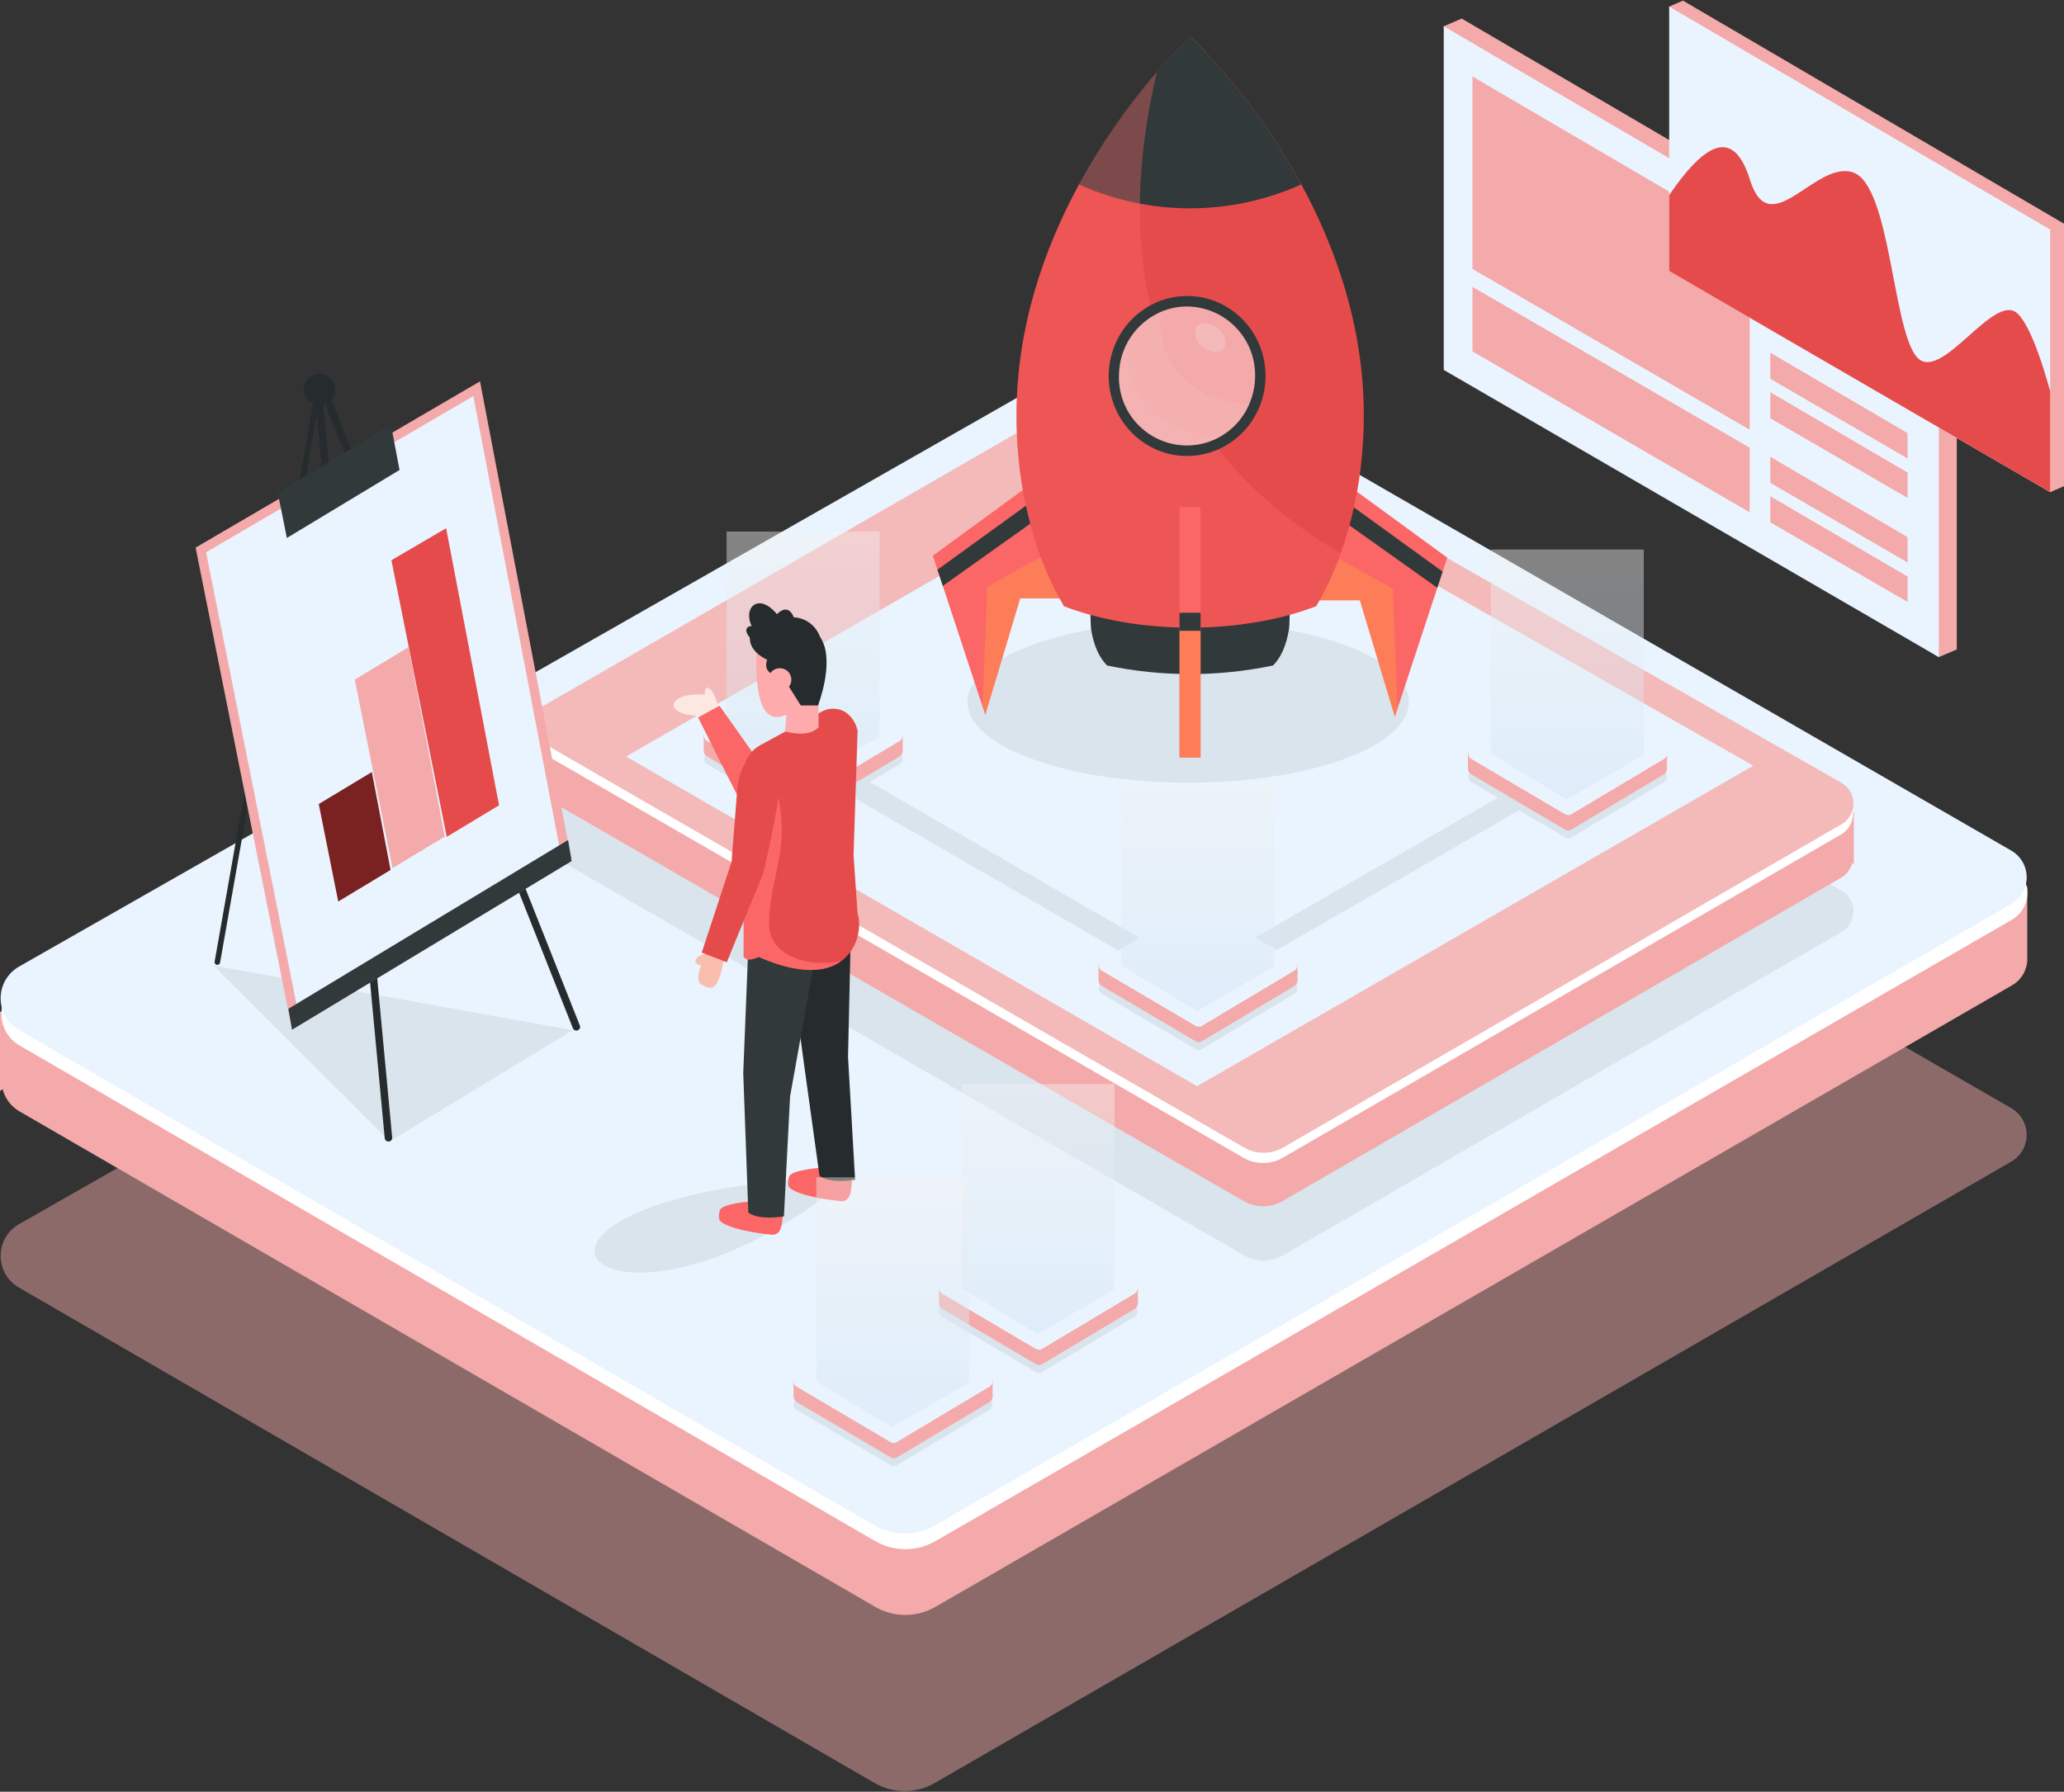
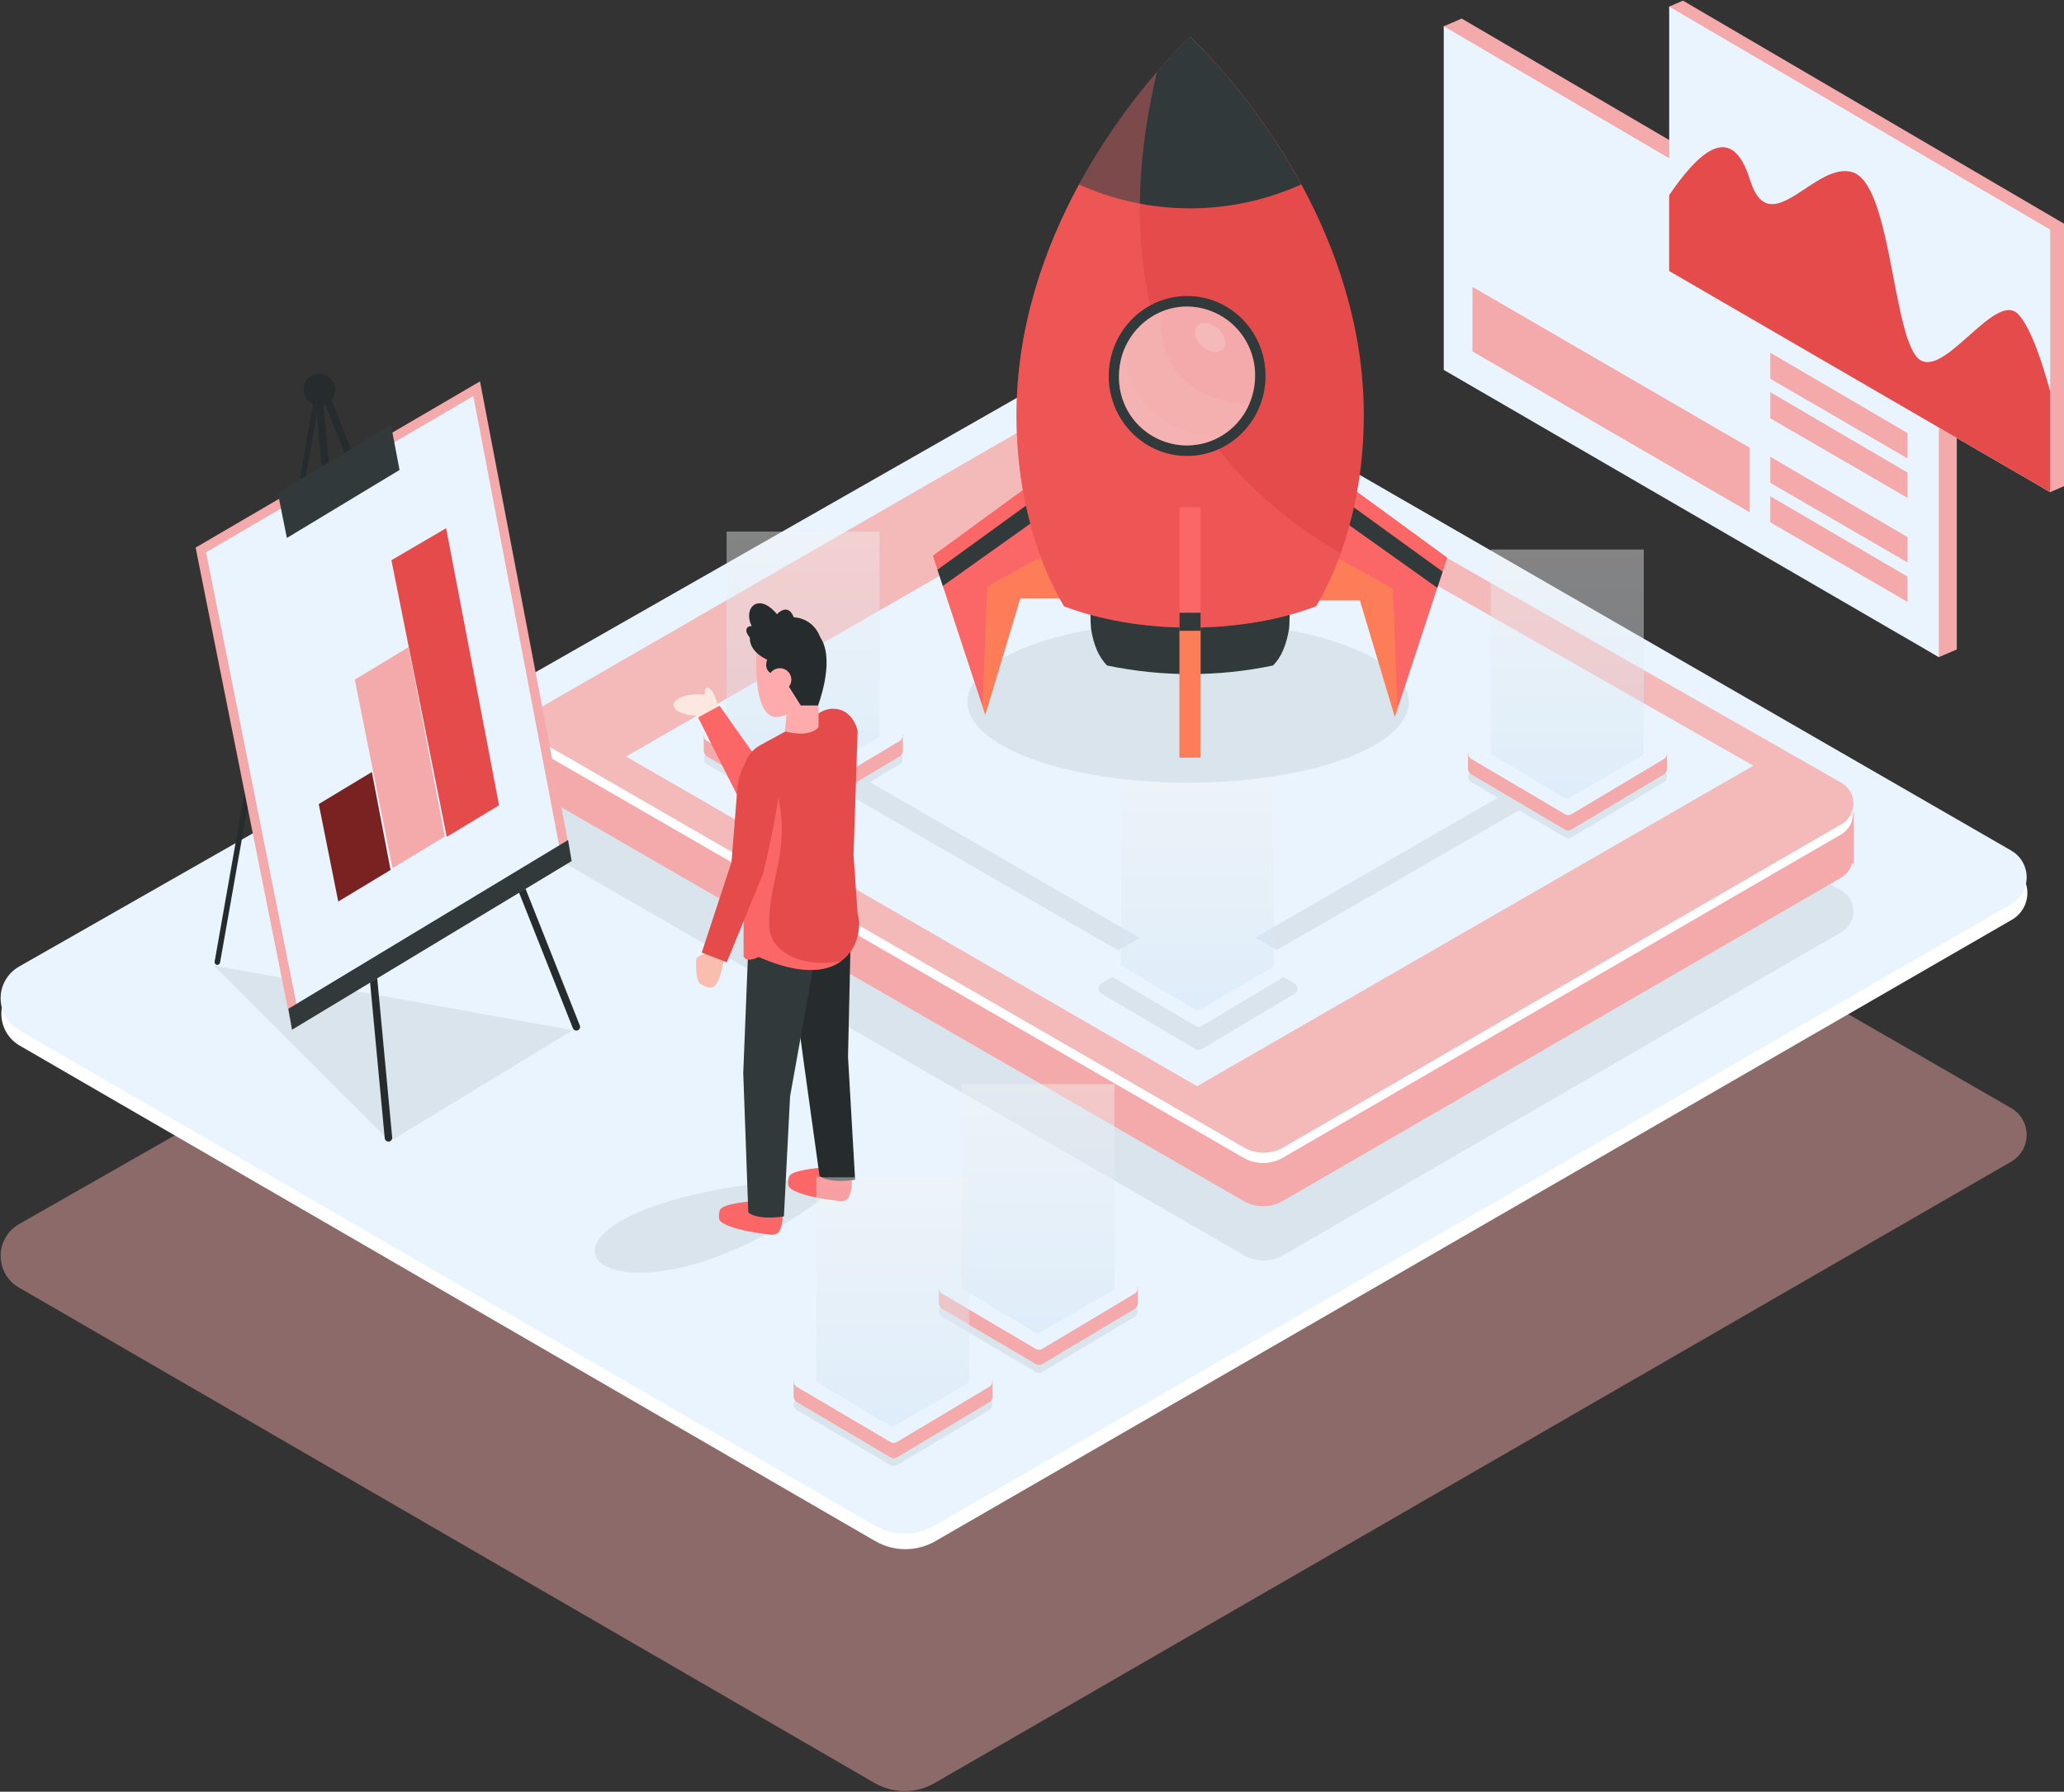
<svg xmlns="http://www.w3.org/2000/svg" width="167" height="145" viewBox="0 0 167 145" fill="none">
  <rect x="0" y="0" width="167" height="145" fill="#333333" stroke="none" />
  <path d="M161.02 31.408V32.102C161.02 31.909 161.006 31.717 160.98 31.526C160.98 31.526 160.98 31.459 160.966 31.427L161.02 31.408Z" fill="#A6CBF3" />
  <g style="mix-blend-mode:multiply" opacity="0.46">
    <path d="M163.924 92.364C163.907 92.446 163.886 92.526 163.86 92.605C163.672 93.202 163.266 93.705 162.722 94.013L75.63 144.294C74.891 144.722 74.051 144.948 73.197 144.948C72.342 144.948 71.503 144.722 70.764 144.294L1.531 104.198C0.946 103.866 0.494 103.341 0.254 102.713C0.213 102.612 0.179 102.508 0.155 102.402C-0.017 101.77 0.026 101.099 0.278 100.494C0.53 99.89 0.977 99.387 1.547 99.064L23.831 86.36L54.821 68.693L88.353 49.578C89.089 49.156 89.923 48.933 90.771 48.933C91.62 48.933 92.454 49.156 93.19 49.578L162.717 89.671C163.178 89.934 163.544 90.336 163.761 90.82C163.979 91.305 164.036 91.846 163.924 92.364Z" fill="#F4AAAA" />
  </g>
-   <path d="M164.029 77.503V71.745L157.631 72.452L93.246 35.335C92.51 34.913 91.676 34.692 90.828 34.692C89.979 34.692 89.145 34.913 88.409 35.335L6.408 82.083L0 81.871V88.296L0.209 88.14C0.306 88.518 0.479 88.873 0.715 89.183C0.952 89.494 1.249 89.753 1.587 89.947L70.817 130.04C71.558 130.468 72.397 130.693 73.252 130.693C74.107 130.693 74.946 130.468 75.686 130.04L162.781 79.749C163.175 79.524 163.499 79.196 163.719 78.8C163.939 78.404 164.046 77.955 164.029 77.503Z" fill="#F4AAAA" />
  <path d="M88.409 29.995L1.606 79.481C1.154 79.739 0.777 80.111 0.515 80.561C0.252 81.011 0.113 81.522 0.111 82.043C0.109 82.563 0.245 83.075 0.504 83.527C0.763 83.979 1.137 84.354 1.588 84.615L70.817 124.719C71.557 125.147 72.397 125.372 73.252 125.372C74.107 125.372 74.947 125.147 75.687 124.719L162.782 74.435C163.163 74.216 163.48 73.899 163.7 73.518C163.92 73.137 164.036 72.704 164.036 72.264C164.036 71.824 163.92 71.392 163.7 71.011C163.48 70.63 163.163 70.313 162.782 70.094L93.249 30.011C92.514 29.586 91.68 29.361 90.831 29.358C89.982 29.355 89.147 29.575 88.409 29.995Z" fill="white" />
  <path d="M163.924 71.523C163.908 71.603 163.884 71.683 163.86 71.764C163.672 72.359 163.266 72.862 162.722 73.169L75.63 123.453C74.89 123.88 74.051 124.104 73.197 124.104C72.343 124.104 71.503 123.88 70.764 123.453L1.531 83.357C0.946 83.024 0.495 82.499 0.254 81.871C0.213 81.77 0.179 81.665 0.155 81.558C-0.017 80.926 0.026 80.255 0.278 79.65C0.53 79.046 0.977 78.543 1.547 78.22L23.831 65.516L54.821 47.849L88.353 28.732C89.089 28.31 89.923 28.088 90.771 28.088C91.62 28.088 92.454 28.31 93.19 28.732L162.717 68.827C163.179 69.09 163.545 69.493 163.762 69.978C163.979 70.462 164.036 71.004 163.924 71.523Z" fill="#EAF4FE" />
  <g style="mix-blend-mode:multiply">
    <path d="M43.04 67.703C43.051 67.756 43.064 67.807 43.08 67.858C43.202 68.247 43.467 68.576 43.822 68.776L100.65 101.586C101.132 101.865 101.68 102.013 102.237 102.013C102.795 102.013 103.342 101.865 103.825 101.586L148.998 75.426C149.38 75.207 149.674 74.864 149.831 74.454C149.858 74.388 149.879 74.32 149.895 74.251C150.008 73.839 149.98 73.401 149.816 73.006C149.651 72.612 149.36 72.284 148.988 72.074L134.447 63.776L114.227 52.25L92.349 39.776C91.869 39.5 91.325 39.355 90.771 39.355C90.218 39.355 89.674 39.5 89.193 39.776L43.822 65.928C43.519 66.102 43.279 66.367 43.138 66.687C42.998 67.006 42.963 67.363 43.04 67.703Z" fill="#D9E4ED" />
  </g>
  <path d="M42.971 62.885V59.137L47.147 59.598L89.156 35.381C89.636 35.105 90.181 34.96 90.734 34.96C91.288 34.96 91.832 35.105 92.312 35.381L145.816 65.896L149.997 65.757V69.957L149.861 69.853C149.798 70.1 149.686 70.331 149.531 70.534C149.377 70.737 149.183 70.907 148.961 71.033L103.79 97.193C103.308 97.473 102.76 97.62 102.202 97.62C101.644 97.62 101.096 97.473 100.613 97.193L43.785 64.384C43.523 64.234 43.309 64.015 43.165 63.75C43.021 63.485 42.954 63.186 42.971 62.885Z" fill="#F4AAAA" />
  <path d="M92.317 31.893L148.956 64.183C149.25 64.352 149.495 64.597 149.666 64.891C149.836 65.185 149.925 65.519 149.925 65.859C149.925 66.199 149.836 66.533 149.666 66.827C149.495 67.121 149.25 67.365 148.956 67.534L103.785 93.695C103.302 93.974 102.754 94.121 102.196 94.121C101.638 94.121 101.09 93.974 100.607 93.695L43.779 60.885C43.531 60.742 43.324 60.535 43.181 60.287C43.037 60.038 42.962 59.756 42.962 59.469C42.962 59.182 43.037 58.9 43.181 58.652C43.324 58.403 43.531 58.197 43.779 58.053L89.148 31.898C89.63 31.62 90.176 31.473 90.732 31.472C91.288 31.471 91.835 31.616 92.317 31.893Z" fill="white" />
  <path d="M43.04 58.99C43.04 59.044 43.064 59.094 43.08 59.148C43.203 59.536 43.468 59.863 43.822 60.063L100.65 92.865C101.133 93.144 101.68 93.291 102.237 93.291C102.795 93.291 103.342 93.144 103.825 92.865L148.998 66.702C149.379 66.485 149.674 66.142 149.831 65.733C149.857 65.667 149.878 65.599 149.895 65.529C150.008 65.117 149.98 64.679 149.815 64.284C149.651 63.89 149.36 63.561 148.988 63.351L134.447 55.053L114.227 43.524L92.349 31.052C91.869 30.776 91.325 30.631 90.771 30.631C90.218 30.631 89.673 30.776 89.193 31.052L43.822 57.205C43.517 57.378 43.276 57.646 43.135 57.968C42.994 58.289 42.961 58.648 43.04 58.99Z" fill="#F4B9B9" />
  <path d="M141.86 61.967L95.359 35.456L50.653 61.225L96.86 87.905L141.86 61.967Z" fill="#EAF4FE" />
  <g style="mix-blend-mode:multiply">
    <path d="M96.86 80.605L64.779 62.063L65.651 60.556L96.86 78.592L126.618 61.426L127.488 62.933L96.86 80.605Z" fill="#D9E4ED" />
  </g>
  <g style="mix-blend-mode:multiply">
    <path d="M89.14 79.572L96.635 75.193C96.71 75.149 96.796 75.126 96.883 75.126C96.97 75.126 97.055 75.149 97.13 75.193L104.732 79.58C104.806 79.624 104.867 79.686 104.91 79.76C104.952 79.835 104.975 79.919 104.975 80.004C104.975 80.09 104.952 80.174 104.91 80.249C104.867 80.323 104.806 80.385 104.732 80.429L97.237 84.904C97.162 84.95 97.075 84.973 96.987 84.973C96.899 84.973 96.812 84.95 96.737 84.904L89.135 80.421C89.068 80.382 89.012 80.328 88.97 80.264C88.929 80.199 88.903 80.125 88.896 80.049C88.886 79.954 88.904 79.859 88.947 79.774C88.99 79.689 89.057 79.619 89.14 79.572Z" fill="#D9E4ED" />
  </g>
-   <path d="M104.987 78.028H103.145L97.128 74.548C97.052 74.504 96.967 74.481 96.88 74.481C96.793 74.481 96.708 74.504 96.632 74.548L90.695 78.028H88.883V79.449H88.904C88.916 79.519 88.942 79.586 88.983 79.644C89.023 79.702 89.076 79.751 89.137 79.786L96.74 84.27C96.815 84.315 96.902 84.339 96.99 84.339C97.078 84.339 97.164 84.315 97.24 84.27L104.735 79.794C104.796 79.757 104.849 79.708 104.889 79.648C104.929 79.589 104.956 79.522 104.968 79.452H104.987V78.028Z" fill="#F4AAAA" />
  <path d="M89.14 77.696L96.635 73.316C96.71 73.272 96.796 73.249 96.883 73.249C96.97 73.249 97.055 73.272 97.13 73.316L104.732 77.701C104.806 77.744 104.867 77.806 104.91 77.881C104.952 77.955 104.975 78.04 104.975 78.125C104.975 78.211 104.952 78.295 104.91 78.37C104.867 78.444 104.806 78.506 104.732 78.549L97.237 83.028C97.162 83.073 97.075 83.097 96.987 83.097C96.899 83.097 96.812 83.073 96.737 83.028L89.135 78.547C89.061 78.503 89 78.441 88.957 78.367C88.915 78.292 88.892 78.208 88.892 78.123C88.892 78.037 88.915 77.953 88.957 77.878C89 77.804 89.061 77.742 89.135 77.698L89.14 77.696Z" fill="#EAF4FE" />
  <g opacity="0.42">
    <path d="M90.722 61.6V78.143L96.871 81.815L103.097 78.22V61.6H90.722Z" fill="url(#paint0_linear_81_13)" />
  </g>
  <g style="mix-blend-mode:multiply">
    <path d="M119.043 62.443L126.538 58.064C126.613 58.02 126.698 57.998 126.785 57.998C126.872 57.998 126.958 58.02 127.033 58.064L134.635 62.449C134.709 62.492 134.77 62.554 134.812 62.629C134.855 62.703 134.877 62.787 134.877 62.873C134.877 62.958 134.855 63.043 134.812 63.117C134.77 63.191 134.709 63.254 134.635 63.297L127.14 67.773C127.064 67.818 126.978 67.842 126.89 67.842C126.801 67.842 126.715 67.818 126.639 67.773L119.037 63.289C118.971 63.251 118.914 63.197 118.873 63.132C118.831 63.067 118.806 62.993 118.799 62.917C118.789 62.823 118.807 62.728 118.85 62.644C118.894 62.56 118.96 62.49 119.043 62.443Z" fill="#D9E4ED" />
  </g>
  <path d="M134.878 60.899H133.037L127.019 57.419C126.944 57.375 126.859 57.352 126.772 57.352C126.685 57.352 126.599 57.375 126.524 57.419L120.587 60.899H118.775V62.32H118.796C118.807 62.39 118.834 62.457 118.874 62.515C118.915 62.574 118.968 62.622 119.029 62.657L126.631 67.141C126.707 67.186 126.793 67.21 126.882 67.21C126.97 67.21 127.056 67.186 127.132 67.141L134.627 62.665C134.689 62.629 134.741 62.579 134.782 62.52C134.822 62.461 134.848 62.393 134.86 62.323H134.878V60.899Z" fill="#F4AAAA" />
  <path d="M119.043 60.567L126.538 56.188C126.613 56.144 126.698 56.12 126.785 56.12C126.872 56.12 126.958 56.144 127.033 56.188L134.635 60.572C134.709 60.616 134.77 60.678 134.813 60.752C134.855 60.827 134.877 60.911 134.877 60.996C134.877 61.082 134.855 61.166 134.813 61.241C134.77 61.315 134.709 61.377 134.635 61.421L127.14 65.899C127.064 65.944 126.978 65.967 126.89 65.967C126.802 65.967 126.715 65.944 126.639 65.899L119.037 61.415C118.963 61.372 118.902 61.31 118.86 61.235C118.817 61.161 118.795 61.077 118.795 60.991C118.795 60.905 118.817 60.821 118.86 60.747C118.902 60.672 118.963 60.61 119.037 60.567H119.043Z" fill="#EAF4FE" />
  <g opacity="0.42">
    <path d="M120.625 44.471V61.014L126.773 64.689L132.999 61.091V44.471H120.625Z" fill="url(#paint1_linear_81_13)" />
  </g>
  <g style="mix-blend-mode:multiply">
    <path d="M57.203 60.992L64.698 56.613C64.773 56.569 64.859 56.546 64.946 56.546C65.033 56.546 65.118 56.569 65.193 56.613L72.793 60.998C72.867 61.041 72.928 61.103 72.97 61.178C73.013 61.252 73.035 61.336 73.035 61.422C73.035 61.508 73.013 61.592 72.97 61.666C72.928 61.741 72.867 61.803 72.793 61.846L65.298 66.325C65.222 66.37 65.135 66.394 65.046 66.394C64.957 66.394 64.871 66.37 64.794 66.325L57.195 61.841C57.129 61.802 57.072 61.748 57.031 61.683C56.989 61.619 56.962 61.545 56.954 61.469C56.944 61.374 56.962 61.278 57.007 61.193C57.051 61.108 57.119 61.039 57.203 60.992Z" fill="#D9E4ED" />
  </g>
  <path d="M73.044 59.448H71.203L65.185 55.968C65.11 55.924 65.025 55.901 64.938 55.901C64.851 55.901 64.765 55.924 64.69 55.968L58.753 59.448H56.941V60.869H56.959C56.971 60.939 56.999 61.006 57.04 61.064C57.08 61.122 57.133 61.171 57.195 61.206L64.794 65.69C64.871 65.735 64.957 65.759 65.046 65.759C65.135 65.759 65.222 65.735 65.298 65.69L72.793 61.212C72.854 61.176 72.907 61.127 72.947 61.068C72.986 61.009 73.012 60.942 73.023 60.872H73.044V59.448Z" fill="#F4AAAA" />
  <path d="M57.203 59.116L64.698 54.734C64.773 54.69 64.859 54.667 64.946 54.667C65.033 54.667 65.118 54.69 65.193 54.734L72.793 59.118C72.867 59.162 72.928 59.224 72.97 59.298C73.013 59.373 73.035 59.457 73.035 59.543C73.035 59.629 73.013 59.713 72.97 59.787C72.928 59.861 72.867 59.923 72.793 59.967L65.298 64.445C65.221 64.49 65.135 64.514 65.046 64.514C64.958 64.514 64.871 64.49 64.794 64.445L57.195 59.964C57.128 59.925 57.072 59.871 57.03 59.806C56.988 59.74 56.962 59.666 56.954 59.59C56.945 59.495 56.963 59.4 57.008 59.316C57.052 59.231 57.12 59.162 57.203 59.116Z" fill="#EAF4FE" />
  <g opacity="0.42">
    <path d="M58.788 43.02V59.56L64.933 63.235L71.162 59.641V43.02H58.788Z" fill="url(#paint2_linear_81_13)" />
  </g>
  <g style="mix-blend-mode:multiply">
    <path d="M96.135 63.34C105.995 63.34 113.989 60.416 113.989 56.809C113.989 53.201 105.995 50.277 96.135 50.277C86.274 50.277 78.28 53.201 78.28 56.809C78.28 60.416 86.274 63.34 96.135 63.34Z" fill="#D9E4ED" />
  </g>
  <g style="mix-blend-mode:multiply">
    <path d="M31.538 92.372L46.344 83.373L17.314 78.148L31.538 92.372Z" fill="#D9E4ED" />
  </g>
  <path d="M17.584 78.084C17.637 78.083 17.688 78.064 17.729 78.03C17.77 77.996 17.797 77.949 17.806 77.896L25.997 31.486C26.003 31.429 25.986 31.372 25.952 31.326C25.917 31.281 25.866 31.25 25.81 31.24C25.753 31.23 25.695 31.242 25.647 31.273C25.599 31.305 25.564 31.353 25.55 31.408L17.367 77.819C17.361 77.849 17.362 77.879 17.368 77.909C17.374 77.938 17.386 77.966 17.403 77.991C17.421 78.016 17.442 78.038 17.468 78.054C17.494 78.07 17.522 78.081 17.552 78.086L17.584 78.084Z" fill="#262C2D" />
  <path d="M31.129 92.121L25.462 31.791C25.445 31.662 25.476 31.531 25.549 31.423C25.622 31.315 25.732 31.237 25.858 31.204C25.984 31.172 26.118 31.186 26.234 31.245C26.35 31.303 26.441 31.402 26.49 31.523L46.919 83.001C46.945 83.075 46.941 83.155 46.908 83.226C46.876 83.297 46.817 83.353 46.745 83.382C46.672 83.41 46.591 83.41 46.519 83.38C46.447 83.351 46.389 83.294 46.357 83.223L26.11 32.203L31.731 92.054C31.738 92.133 31.714 92.211 31.664 92.273C31.614 92.334 31.542 92.374 31.463 92.383H31.434C31.36 92.385 31.287 92.359 31.231 92.311C31.174 92.262 31.138 92.195 31.129 92.121Z" fill="#262C2D" />
  <path d="M24.557 31.532C24.557 31.786 24.633 32.034 24.774 32.245C24.915 32.457 25.116 32.621 25.35 32.718C25.585 32.816 25.843 32.841 26.093 32.792C26.342 32.742 26.571 32.62 26.75 32.44C26.93 32.26 27.052 32.031 27.102 31.782C27.152 31.533 27.126 31.274 27.029 31.04C26.932 30.805 26.767 30.604 26.556 30.463C26.345 30.322 26.096 30.247 25.842 30.247C25.501 30.247 25.174 30.382 24.933 30.623C24.692 30.864 24.557 31.191 24.557 31.532Z" fill="#262C2D" />
  <path d="M38.838 30.862L46.25 69.665L23.628 83.317L15.828 44.316L38.838 30.862Z" fill="#F4AAAA" />
  <path d="M45.406 69.29L38.297 32.053L16.676 44.696L24.158 82.112L45.406 69.29Z" fill="#EAF4FE" />
  <path d="M36.145 67.725L31.669 45.336L36.097 42.747L40.38 65.171L36.145 67.725Z" fill="#E64B4B" />
  <path d="M33.061 52.37L35.99 67.703L31.758 70.257L28.706 54.999L33.061 52.37Z" fill="#F4AAAA" />
  <path d="M30.087 62.478L31.6 70.404L27.368 72.958L25.791 65.069L30.087 62.478Z" fill="#7A2121" />
  <path d="M45.963 67.981L46.25 69.684L23.628 83.333L23.334 81.638L45.963 67.981Z" fill="#31393A" />
  <path d="M31.629 34.372L32.328 38.033L23.211 43.537L22.48 39.891L31.629 34.372Z" fill="#31393A" />
  <path d="M158.325 24.955L118.269 1.503L116.816 2.127L118.269 29.312L156.871 53.179L158.325 52.558V24.955Z" fill="#F4AAAA" />
  <path d="M156.871 25.578V53.179L116.816 29.936V2.127L156.871 25.578Z" fill="#EAF4FE" />
-   <path d="M141.568 19.323V34.778L119.139 21.764V6.19L141.568 19.323Z" fill="#F4AAAA" />
  <path d="M119.139 28.44L141.568 41.457V36.232L119.139 23.215V28.44Z" fill="#F4AAAA" />
  <path d="M143.236 20.126V22.238L154.342 28.683V26.628L143.236 20.126Z" fill="#F4AAAA" />
  <path d="M143.236 25.431L154.342 31.877V29.824L143.236 23.319V25.431Z" fill="#F4AAAA" />
  <path d="M143.236 28.544V30.656L154.342 37.102V35.049L143.236 28.544Z" fill="#F4AAAA" />
  <path d="M143.236 33.85L154.342 40.295V38.242L143.236 31.738V33.85Z" fill="#F4AAAA" />
  <path d="M143.236 36.965V39.075L154.342 45.52V43.467L143.236 36.965Z" fill="#F4AAAA" />
  <path d="M143.236 42.268L154.342 48.714V46.661L143.236 40.159V42.268Z" fill="#F4AAAA" />
  <path d="M167 18.102L136.171 0.052L135.055 0.532L136.171 21.456L165.881 39.827L167 39.345V18.102Z" fill="#F4AAAA" />
  <path d="M165.881 18.581V39.827L135.055 21.935V0.532L165.881 18.581Z" fill="#EAF4FE" />
  <path d="M165.881 31.663V39.827L135.052 21.93V15.797C138.468 10.781 140.452 10.893 141.603 14.582C143.209 19.692 146.873 12.976 149.901 13.942C152.928 14.909 153.094 26.256 155.013 28.799C156.933 31.341 161.4 23.367 163.311 25.442C164.286 26.48 165.204 29.205 165.881 31.663Z" fill="#E64B4B" />
  <g style="mix-blend-mode:multiply">
    <path d="M66.376 95.274C35.893 97.306 48.584 111.225 68.076 95.847L66.376 95.274Z" fill="#D9E4ED" />
  </g>
-   <path d="M57.323 77.163C57.323 77.163 56.595 77.182 56.333 77.602C56.071 78.022 56.713 78.137 56.713 78.137C56.226 79.58 56.74 79.66 56.74 79.66C57.583 80.196 57.845 79.765 57.845 79.765C58.303 79.374 58.573 77.623 58.573 77.623L57.323 77.163Z" fill="#F9BEAE" />
+   <path d="M57.323 77.163C57.323 77.163 56.595 77.182 56.333 77.602C56.226 79.58 56.74 79.66 56.74 79.66C57.583 80.196 57.845 79.765 57.845 79.765C58.303 79.374 58.573 77.623 58.573 77.623L57.323 77.163Z" fill="#F9BEAE" />
  <path d="M57.042 56.22C56.911 55.264 57.755 55.433 58.145 57.381L57.117 57.962C53.236 57.981 54.066 55.925 57.042 56.22Z" fill="#FDE7E1" />
  <path d="M68.467 57.697C66.885 56.541 65.111 59.118 65.111 59.118L62.233 62.794L58.218 57.114L56.483 58.061C56.483 58.061 58.542 62.197 60.06 65.155C60.234 65.493 60.486 65.785 60.794 66.007C61.103 66.23 61.46 66.376 61.836 66.433C62.212 66.491 62.596 66.459 62.958 66.339C63.319 66.22 63.647 66.017 63.914 65.746C65.493 64.14 67.394 62.157 68.002 61.343C69.565 59.218 69.257 58.278 68.467 57.697Z" fill="#FB6666" />
  <path d="M63.839 95.234C64.005 94.656 66.556 94.493 66.556 94.493L68.941 95.563C68.858 96.88 68.612 97.209 68.036 97.209C64.251 96.8 63.839 96.058 63.839 96.058C63.839 96.058 63.676 95.809 63.839 95.234Z" fill="#FB6666" />
  <path d="M63.593 75.319L65.073 86.261L66.307 95.151C66.307 95.151 66.885 95.809 69.187 95.48L68.614 85.522L68.882 73.589L63.593 75.319Z" fill="#262C2D" />
  <path d="M58.242 97.951C58.408 97.375 60.959 97.209 60.959 97.209L63.346 98.28C63.264 99.597 63.017 99.926 62.439 99.926C58.654 99.514 58.242 98.773 58.242 98.773C58.242 98.773 58.078 98.524 58.242 97.951Z" fill="#FB6666" />
  <path d="M60.547 76.633L60.137 86.84L60.547 98.114C60.547 98.114 61.125 98.77 63.427 98.443L63.925 88.732L66.601 73.822L60.547 76.633Z" fill="#31393A" />
  <path d="M60.177 62.537V77.415C60.177 77.415 60.391 77.931 61.381 77.436C64.77 78.93 66.863 78.662 68.073 77.77C68.148 77.714 68.221 77.655 68.29 77.597C69.503 76.544 69.688 74.834 69.39 73.959L69.061 69.186L69.39 59.145C69.293 58.668 69.055 58.23 68.708 57.887C68.422 57.603 68.05 57.422 67.65 57.373C67.25 57.319 66.843 57.394 66.489 57.587L61.488 60.321C61.166 60.496 60.886 60.741 60.669 61.038C60.349 61.472 60.176 61.997 60.177 62.537Z" fill="#E64B4B" />
  <path d="M61.248 52.236C61.248 52.236 60.67 58.572 63.141 57.997C65.611 57.421 66.267 54.458 66.267 54.458L64.538 52.236H61.248Z" fill="#FDABAD" />
  <path d="M63.756 56.554L63.51 59.188C63.51 59.188 65.402 59.764 66.227 58.859V56.554H63.756Z" fill="#FDABAD" />
  <path d="M62.728 54.622C61.657 54.375 62.069 53.388 62.069 53.388C62.069 53.388 60.669 52.812 60.669 51.661C60.669 50.51 61.74 49.769 61.74 49.769L62.316 50.178C62.316 50.178 65.528 49.932 66.513 51.824C67.498 53.717 66.184 57.092 66.184 57.092H64.789L63.55 55.117L62.728 54.622Z" fill="#262C2D" />
  <path d="M62.166 55.007C62.166 55.191 62.221 55.372 62.323 55.525C62.426 55.678 62.571 55.797 62.742 55.868C62.912 55.938 63.099 55.957 63.28 55.92C63.461 55.884 63.627 55.795 63.757 55.665C63.887 55.534 63.976 55.368 64.011 55.187C64.047 55.006 64.028 54.819 63.957 54.649C63.886 54.478 63.767 54.333 63.613 54.231C63.46 54.129 63.279 54.075 63.095 54.075C62.973 54.075 62.852 54.1 62.739 54.147C62.626 54.193 62.523 54.262 62.437 54.349C62.351 54.435 62.282 54.538 62.236 54.651C62.189 54.764 62.166 54.885 62.166 55.007Z" fill="#FDABAD" />
  <path d="M64.227 49.956C63.732 48.716 62.867 49.707 62.867 49.707C61.387 47.911 60.089 49.172 60.819 50.67C60.437 50.636 60.108 51.032 60.761 51.688L66.58 52.555C66.331 49.956 64.227 49.956 64.227 49.956Z" fill="#262C2D" />
  <path d="M60.177 63.819V77.415C60.177 77.415 60.391 77.931 61.381 77.436C64.77 78.93 66.863 78.662 68.073 77.77C65.153 78.359 62.23 77.235 62.23 74.786C62.23 70.556 64.422 68.522 62.388 62.339L60.177 63.819Z" fill="#FB6666" />
  <path d="M61.746 61.035C62.645 61.142 63.317 61.758 63.028 64.175C62.739 66.592 61.748 70.682 61.748 70.682L58.804 77.875L56.778 77.091L59.187 69.764L59.669 63.696C59.669 63.696 59.95 60.818 61.746 61.035Z" fill="#E64B4B" />
  <path d="M117.097 45.127L116.725 46.262L116.294 47.571L113.082 57.322L112.857 58.005L110.03 48.583H105.006L105.969 43.901L106.628 40.697L106.941 39.176L107.203 37.902L117.097 45.127Z" fill="#FB6666" />
  <g style="mix-blend-mode:multiply" opacity="0.38">
    <path d="M113.082 57.322L112.857 58.005L110.03 48.583H105.006L105.969 43.901L112.699 47.64L113.082 57.322Z" fill="#FEA342" />
  </g>
  <path d="M116.725 46.262L116.294 47.571L106.628 40.697L106.941 39.176L116.725 46.262Z" fill="#31393A" />
  <path d="M75.48 44.972L75.852 46.107L76.283 47.416L79.495 57.164L79.72 57.847L82.547 48.425H87.571L86.608 43.743L85.949 40.539L85.636 39.021L85.374 37.747L75.48 44.972Z" fill="#FB6666" />
  <g style="mix-blend-mode:multiply" opacity="0.38">
    <path d="M79.496 57.165L79.721 57.847L82.547 48.425H87.572L86.608 43.743L79.876 47.483L79.496 57.165Z" fill="#FEA342" />
  </g>
  <path d="M75.852 46.107L76.283 47.416L85.949 40.539L85.636 39.021L75.852 46.107Z" fill="#31393A" />
  <path d="M88.206 47.014C88.206 48.786 88.23 50.566 88.275 50.871C88.49 52.266 88.942 53.214 89.571 53.856C94.001 54.784 98.576 54.784 103.006 53.856C103.635 53.214 104.077 52.266 104.301 50.871C104.347 50.566 104.371 48.786 104.371 47.014H88.206Z" fill="#31393A" />
  <path d="M110.346 33.587C110.346 34.699 110.296 35.79 110.196 36.861C109.961 39.561 109.385 42.221 108.48 44.776C107.954 46.264 107.287 47.698 106.488 49.059C104.955 49.635 103.369 50.061 101.753 50.331C99.949 50.641 98.121 50.795 96.29 50.791C92.465 50.791 88.934 50.146 86.086 49.059C85.067 47.303 84.258 45.434 83.677 43.489C83.024 41.332 82.593 39.114 82.392 36.869C82.296 35.798 82.247 34.707 82.247 33.595C82.247 26.392 84.552 19.994 87.304 14.93C89.078 11.682 91.191 8.632 93.608 5.829C94.885 4.343 95.859 3.388 96.223 3.037L96.303 2.965L96.381 3.037C99.918 6.545 102.922 10.552 105.297 14.93C108.036 19.986 110.346 26.384 110.346 33.587Z" fill="#E64B4B" />
  <path d="M105.284 14.925C102.456 16.2 99.389 16.86 96.287 16.86C93.185 16.86 90.118 16.2 87.29 14.925C89.665 10.545 92.67 6.538 96.209 3.032L96.29 2.957L96.367 3.032C99.906 6.537 102.911 10.545 105.284 14.925Z" fill="#31393A" />
  <g style="mix-blend-mode:multiply" opacity="0.38">
    <path d="M108.48 44.776C107.954 46.264 107.287 47.698 106.488 49.059C104.955 49.635 103.369 50.061 101.753 50.331C99.949 50.641 98.121 50.795 96.29 50.791C92.465 50.791 88.934 50.146 86.086 49.059C85.067 47.303 84.258 45.434 83.677 43.489C83.024 41.332 82.593 39.114 82.392 36.869C82.296 35.798 82.247 34.707 82.247 33.595C82.247 26.392 84.552 19.994 87.304 14.93C89.078 11.682 91.191 8.632 93.608 5.829C88.318 28.26 99.277 39.471 108.48 44.776Z" fill="#FB6666" />
  </g>
  <path d="M102.394 30.588C102.485 27.014 99.719 24.045 96.216 23.957C92.713 23.868 89.801 26.693 89.71 30.267C89.62 33.84 92.386 36.809 95.888 36.898C99.391 36.986 102.304 34.161 102.394 30.588Z" fill="#31393A" />
  <path d="M101.55 30.565C101.534 31.295 101.375 32.015 101.084 32.685C100.584 33.876 99.679 34.851 98.531 35.441C97.382 36.03 96.062 36.195 94.803 35.907C93.544 35.62 92.427 34.897 91.648 33.867C90.87 32.837 90.479 31.566 90.546 30.276C90.568 29.208 90.894 28.169 91.485 27.279C92.077 26.39 92.91 25.688 93.886 25.254C94.611 24.937 95.397 24.784 96.188 24.805C96.919 24.83 97.637 25 98.302 25.303C98.967 25.607 99.566 26.038 100.064 26.573C100.562 27.108 100.949 27.736 101.204 28.421C101.459 29.106 101.577 29.835 101.55 30.565Z" fill="#F4AAAA" />
  <g style="mix-blend-mode:multiply" opacity="0.28">
    <path d="M101.084 32.685C100.598 33.819 99.751 34.76 98.675 35.362C97.827 35.838 96.866 36.076 95.894 36.05C94.422 35.996 93.031 35.361 92.027 34.283C91.024 33.205 90.489 31.772 90.54 30.3C90.561 29.463 90.766 28.64 91.142 27.891C91.725 26.731 92.693 25.811 93.881 25.287C93.806 30.637 97.192 32.41 101.084 32.685Z" fill="#F4B9B9" />
  </g>
  <g style="mix-blend-mode:multiply" opacity="0.28">
    <path d="M98.685 35.349C97.837 35.825 96.876 36.062 95.904 36.036C94.432 35.983 93.042 35.347 92.038 34.269C91.034 33.191 90.499 31.759 90.55 30.287C90.571 29.449 90.777 28.627 91.153 27.878C91.201 33.255 94.686 35.046 98.685 35.349Z" fill="#F4B9B9" />
  </g>
  <g style="mix-blend-mode:screen">
    <path d="M98.956 28.244C98.603 28.641 97.85 28.552 97.275 28.041C96.699 27.53 96.52 26.794 96.873 26.397C97.227 26.001 97.979 26.09 98.554 26.598C99.13 27.107 99.309 27.846 98.956 28.244Z" fill="#F4B9B9" />
  </g>
  <path d="M97.141 41.045H95.433V61.311H97.141V41.045Z" fill="#FB6666" />
  <path d="M97.141 49.589H95.433V51.053H97.141V49.589Z" fill="#31393A" />
  <g style="mix-blend-mode:multiply" opacity="0.38">
    <path d="M97.141 51.053H95.433V61.308H97.141V51.053Z" fill="#FEA342" />
  </g>
  <g style="mix-blend-mode:multiply">
    <path d="M76.219 105.714L83.714 101.334C83.789 101.291 83.874 101.268 83.961 101.268C84.048 101.268 84.134 101.291 84.209 101.334L91.808 105.714C91.882 105.757 91.944 105.819 91.986 105.893C92.028 105.968 92.051 106.052 92.051 106.138C92.051 106.224 92.028 106.308 91.986 106.382C91.944 106.457 91.882 106.519 91.808 106.562L84.314 111.038C84.237 111.083 84.15 111.107 84.062 111.107C83.973 111.107 83.886 111.083 83.81 111.038L76.211 106.554C76.136 106.511 76.074 106.449 76.031 106.375C75.988 106.3 75.966 106.216 75.966 106.13C75.966 106.044 75.988 105.959 76.031 105.885C76.074 105.81 76.136 105.748 76.211 105.706L76.219 105.714Z" fill="#D9E4ED" />
  </g>
  <path d="M92.069 104.158H90.227L84.209 100.679C84.134 100.635 84.049 100.612 83.962 100.612C83.875 100.612 83.79 100.635 83.714 100.679L77.777 104.158H75.965V105.577H75.984C75.996 105.647 76.023 105.714 76.064 105.772C76.105 105.83 76.158 105.879 76.219 105.914L83.819 110.398C83.895 110.443 83.982 110.467 84.07 110.467C84.159 110.467 84.246 110.443 84.322 110.398L91.817 105.922C91.878 105.886 91.931 105.836 91.971 105.777C92.011 105.718 92.037 105.65 92.047 105.58H92.069V104.158Z" fill="#F4AAAA" />
  <path d="M76.219 103.824L83.714 99.445C83.789 99.4 83.875 99.377 83.962 99.377C84.049 99.377 84.134 99.4 84.21 99.445L91.809 103.84C91.883 103.883 91.944 103.945 91.986 104.02C92.029 104.094 92.051 104.178 92.051 104.264C92.051 104.35 92.029 104.434 91.986 104.508C91.944 104.583 91.883 104.645 91.809 104.688L84.314 109.167C84.238 109.211 84.151 109.235 84.062 109.235C83.974 109.235 83.887 109.211 83.811 109.167L76.211 104.683C76.145 104.644 76.089 104.59 76.047 104.525C76.005 104.461 75.979 104.387 75.97 104.311C75.958 104.214 75.976 104.116 76.02 104.029C76.064 103.942 76.134 103.871 76.219 103.824Z" fill="#EAF4FE" />
  <g opacity="0.42">
    <path d="M77.804 87.728V104.271L83.95 107.946L90.176 104.351V87.728H77.804Z" fill="url(#paint3_linear_81_13)" />
  </g>
  <g style="mix-blend-mode:multiply">
    <path d="M64.462 113.249L71.957 108.87C72.032 108.826 72.117 108.803 72.204 108.803C72.29 108.803 72.375 108.826 72.45 108.87L80.052 113.257C80.126 113.3 80.187 113.362 80.23 113.437C80.272 113.511 80.294 113.595 80.294 113.681C80.294 113.767 80.272 113.851 80.23 113.925C80.187 114 80.126 114.062 80.052 114.105L72.557 118.581C72.481 118.626 72.395 118.65 72.307 118.65C72.219 118.65 72.132 118.626 72.056 118.581L64.454 114.097C64.388 114.059 64.331 114.005 64.29 113.94C64.248 113.876 64.223 113.802 64.216 113.725C64.206 113.63 64.224 113.535 64.268 113.45C64.311 113.365 64.379 113.295 64.462 113.249Z" fill="#D9E4ED" />
  </g>
  <path d="M80.312 111.704H78.468L72.45 108.224C72.376 108.181 72.291 108.158 72.204 108.158C72.118 108.158 72.033 108.181 71.958 108.224L66.018 111.704H64.211V113.126H64.233C64.245 113.195 64.272 113.262 64.312 113.32C64.352 113.378 64.405 113.427 64.466 113.463L72.068 117.947C72.143 117.992 72.23 118.016 72.318 118.016C72.406 118.016 72.493 117.992 72.568 117.947L80.063 113.471C80.125 113.434 80.178 113.385 80.218 113.326C80.258 113.266 80.285 113.199 80.296 113.128H80.317L80.312 111.704Z" fill="#F4AAAA" />
  <path d="M64.463 111.372L71.958 106.993C72.032 106.949 72.118 106.926 72.204 106.926C72.291 106.926 72.376 106.949 72.45 106.993L80.052 111.378C80.126 111.421 80.187 111.483 80.23 111.558C80.272 111.632 80.295 111.716 80.295 111.802C80.295 111.888 80.272 111.972 80.23 112.046C80.187 112.121 80.126 112.183 80.052 112.226L72.557 116.705C72.482 116.75 72.395 116.774 72.307 116.774C72.219 116.774 72.132 116.75 72.057 116.705L64.455 112.224C64.381 112.18 64.32 112.118 64.277 112.044C64.235 111.969 64.212 111.885 64.212 111.799C64.212 111.714 64.235 111.629 64.277 111.555C64.32 111.481 64.381 111.419 64.455 111.375L64.463 111.372Z" fill="#EAF4FE" />
  <g opacity="0.42">
    <path d="M66.047 95.277V111.819L72.193 115.492L78.419 111.897V95.277H66.047Z" fill="url(#paint4_linear_81_13)" />
  </g>
  <defs>
    <linearGradient id="paint0_linear_81_13" x1="96.911" y1="61.6" x2="96.911" y2="81.815" gradientUnits="userSpaceOnUse">
      <stop stop-color="#F2F2F2" />
      <stop offset="1" stop-color="#CEE2F5" />
    </linearGradient>
    <linearGradient id="paint1_linear_81_13" x1="126.813" y1="44.471" x2="126.813" y2="64.689" gradientUnits="userSpaceOnUse">
      <stop stop-color="#F2F2F2" />
      <stop offset="1" stop-color="#CEE2F5" />
    </linearGradient>
    <linearGradient id="paint2_linear_81_13" x1="64.974" y1="43.02" x2="64.974" y2="63.235" gradientUnits="userSpaceOnUse">
      <stop stop-color="#F2F2F2" />
      <stop offset="1" stop-color="#CEE2F5" />
    </linearGradient>
    <linearGradient id="paint3_linear_81_13" x1="83.99" y1="87.728" x2="83.99" y2="107.946" gradientUnits="userSpaceOnUse">
      <stop stop-color="#F2F2F2" />
      <stop offset="1" stop-color="#CEE2F5" />
    </linearGradient>
    <linearGradient id="paint4_linear_81_13" x1="72.233" y1="95.277" x2="72.233" y2="115.492" gradientUnits="userSpaceOnUse">
      <stop stop-color="#F2F2F2" />
      <stop offset="1" stop-color="#CEE2F5" />
    </linearGradient>
  </defs>
</svg>